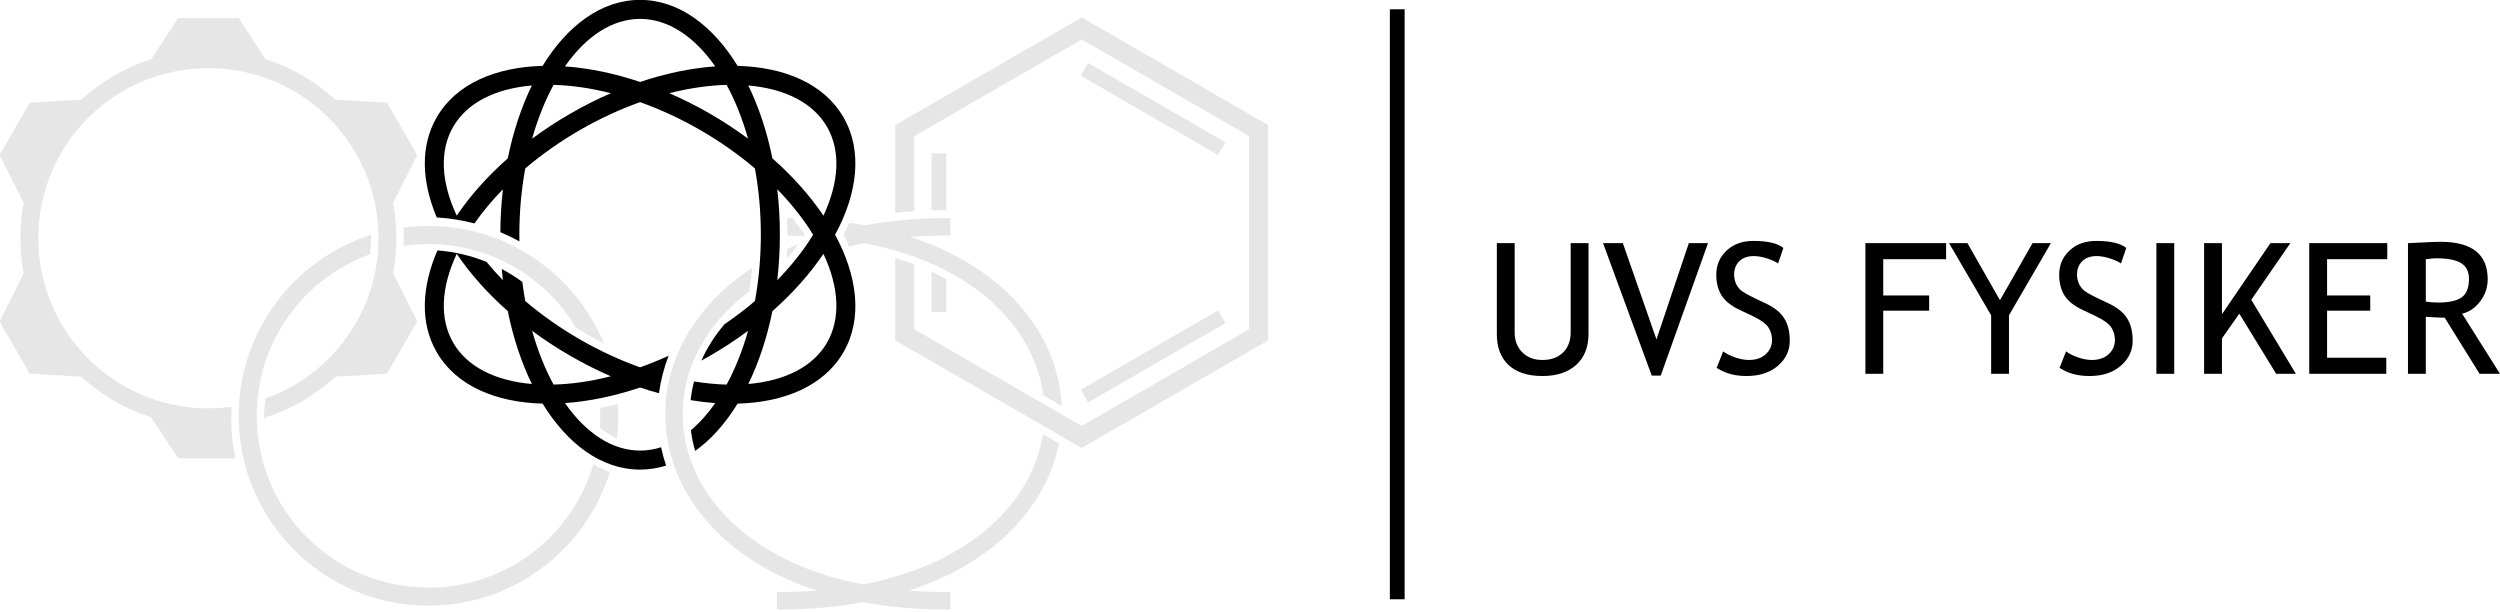
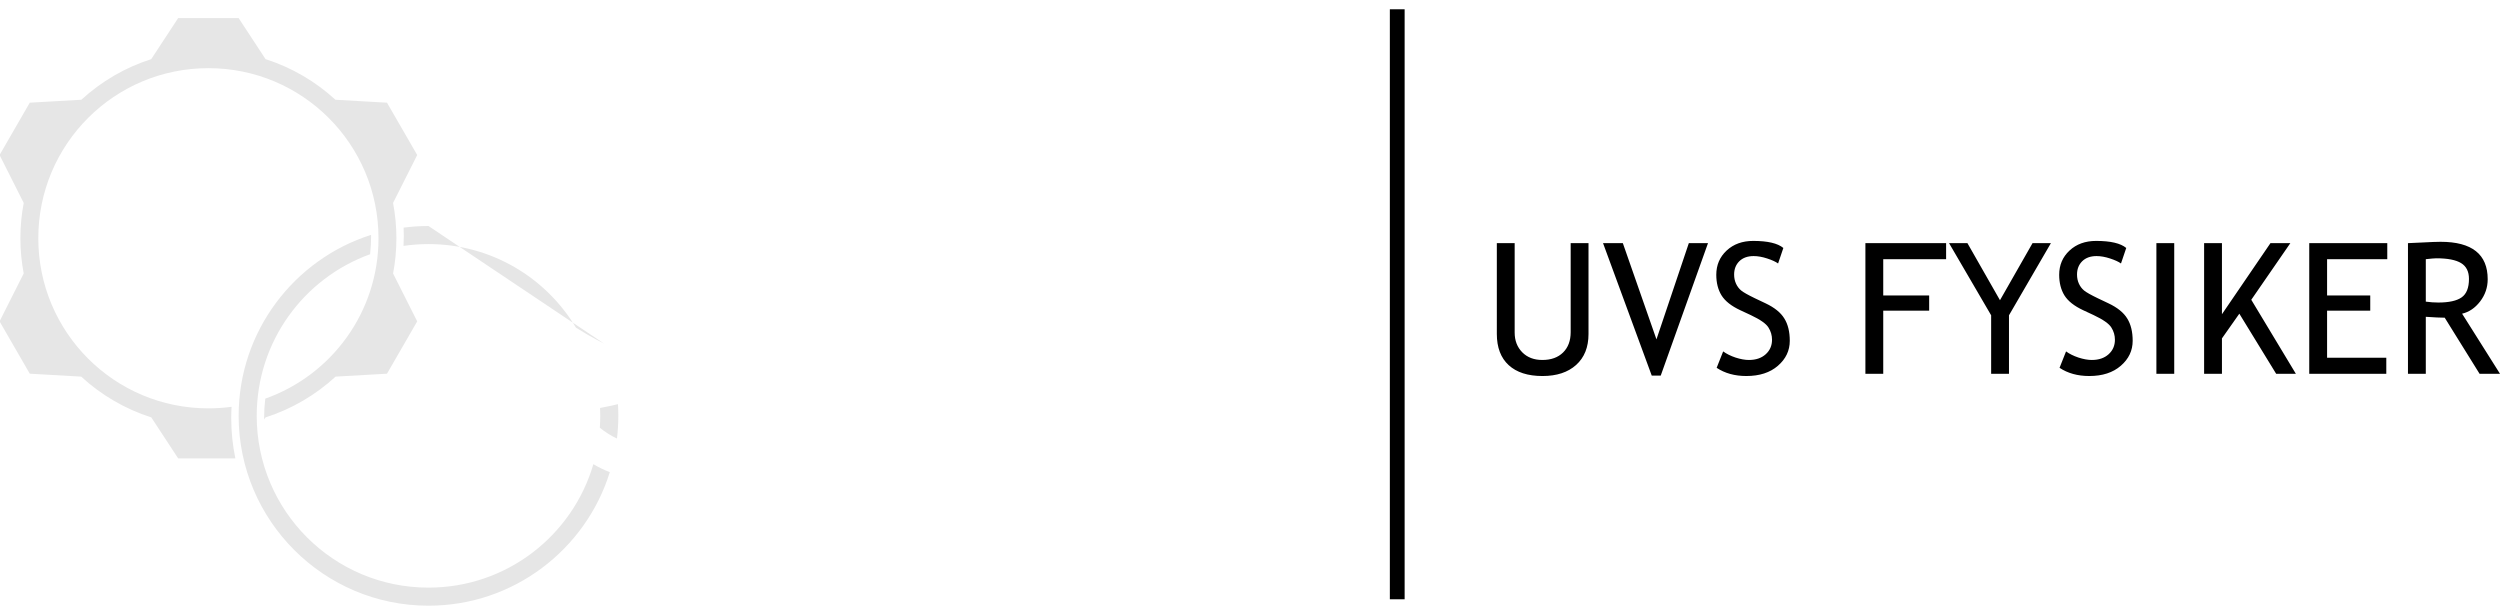
<svg xmlns="http://www.w3.org/2000/svg" xmlns:ns1="http://www.inkscape.org/namespaces/inkscape" xmlns:ns2="http://sodipodi.sourceforge.net/DTD/sodipodi-0.dtd" width="540.744mm" height="132.292mm" viewBox="0 0 540.744 132.292" version="1.1" id="svg2447" ns1:version="1.4.2 (f4327f4, 2025-05-13)" ns2:docname="fysiker-text.svg">
  <ns2:namedview id="namedview2449" pagecolor="#505050" bordercolor="#ffffff" borderopacity="1" ns1:showpageshadow="0" ns1:pageopacity="0" ns1:pagecheckerboard="1" ns1:deskcolor="#505050" ns1:document-units="mm" showgrid="false" ns1:zoom="0.3581229" ns1:cx="1012.2223" ns1:cy="163.35174" ns1:window-width="1920" ns1:window-height="1094" ns1:window-x="-11" ns1:window-y="-11" ns1:window-maximized="1" ns1:current-layer="layer1" />
  <defs id="defs2444">
    <clipPath clipPathUnits="userSpaceOnUse" id="clipPath13715">
      <rect style="opacity:0.69;fill:#ffc300;fill-opacity:1;stroke:none;stroke-width:2.048;stroke-dasharray:none" id="rect13717" width="46.206" height="53.853" x="-444.031" y="251.381" transform="rotate(-24.08)" />
    </clipPath>
  </defs>
  <g ns1:label="Layer 1" ns1:groupmode="layer" id="layer1" transform="translate(142.196,-432.358)">
    <g id="g4616" transform="matrix(0.32,0,0,0.32,-28.619,462.311)">
-       <path id="path7704-0-8-2-2-2-8-3" style="color:#000000;display:inline;fill:#e6e6e6" d="m -65.306,59.163 c -5.699,0 -11.311,0.378 -16.815,1.1 0.085,1.862 0.132,3.734 0.132,5.617 0,2.256 -0.07,4.496 -0.191,6.722 5.509,-0.8 11.141,-1.221 16.874,-1.221 42.39,0 79.418,22.638 99.684,56.498 2.491,1.563 5.018,3.102 7.607,4.596 3.778,2.182 7.572,4.22 11.37,6.151 C 34.112,92.02 -11.803,59.163 -65.306,59.163 Z m -38.794,5.991 c -51.872,16.468 -89.527,65.053 -89.527,122.332 0,70.798 57.524,128.322 128.322,128.322 57.548,0 106.325,-38.007 122.567,-90.257 -3.816,-1.462 -7.526,-3.268 -11.117,-5.398 -14.088,48.254 -58.602,83.438 -111.45,83.438 -64.195,0 -116.105,-51.911 -116.105,-116.106 0,-50.331 31.912,-93.106 76.634,-109.235 0.452,-4.06 0.686,-8.187 0.686,-12.37 0,-0.243 -0.01,-0.484 -0.01,-0.727 z M 62.766,179.584 c -4.064,0.982 -8.097,1.836 -12.095,2.56 0.08,1.771 0.127,3.55 0.127,5.341 0,2.707 -0.1,5.391 -0.282,8.052 3.771,3.014 7.643,5.444 11.583,7.277 0.6,-5.028 0.918,-10.141 0.918,-15.329 0,-2.654 -0.091,-5.287 -0.25,-7.901 z" />
+       <path id="path7704-0-8-2-2-2-8-3" style="color:#000000;display:inline;fill:#e6e6e6" d="m -65.306,59.163 c -5.699,0 -11.311,0.378 -16.815,1.1 0.085,1.862 0.132,3.734 0.132,5.617 0,2.256 -0.07,4.496 -0.191,6.722 5.509,-0.8 11.141,-1.221 16.874,-1.221 42.39,0 79.418,22.638 99.684,56.498 2.491,1.563 5.018,3.102 7.607,4.596 3.778,2.182 7.572,4.22 11.37,6.151 Z m -38.794,5.991 c -51.872,16.468 -89.527,65.053 -89.527,122.332 0,70.798 57.524,128.322 128.322,128.322 57.548,0 106.325,-38.007 122.567,-90.257 -3.816,-1.462 -7.526,-3.268 -11.117,-5.398 -14.088,48.254 -58.602,83.438 -111.45,83.438 -64.195,0 -116.105,-51.911 -116.105,-116.106 0,-50.331 31.912,-93.106 76.634,-109.235 0.452,-4.06 0.686,-8.187 0.686,-12.37 0,-0.243 -0.01,-0.484 -0.01,-0.727 z M 62.766,179.584 c -4.064,0.982 -8.097,1.836 -12.095,2.56 0.08,1.771 0.127,3.55 0.127,5.341 0,2.707 -0.1,5.391 -0.282,8.052 3.771,3.014 7.643,5.444 11.583,7.277 0.6,-5.028 0.918,-10.141 0.918,-15.329 0,-2.654 -0.091,-5.287 -0.25,-7.901 z" />
      <path id="path7704-2-0-0-8-2-7-4-98" style="color:#000000;display:inline;fill:#e6e6e6;fill-opacity:1" d="m -234.489,-81.407 -18.213,27.773 c -17.751,5.671 -33.815,15.139 -47.23,27.451 l -34.868,1.983 -20.42,35.369 16.328,32.402 c -1.474,7.734 -2.255,15.711 -2.255,23.87 0,8.133 0.776,16.087 2.241,23.799 l -16.314,32.375 20.42,35.369 34.754,1.977 c 13.448,12.372 29.563,21.883 47.379,27.569 l 18.178,27.719 h 38.654 c -1.829,-8.785 -2.794,-17.883 -2.794,-27.203 0,-2.581 0.078,-5.144 0.224,-7.689 -5.121,0.696 -10.348,1.062 -15.663,1.062 -63.571,0 -114.977,-51.407 -114.977,-114.978 0,-63.571 51.406,-114.976 114.977,-114.976 63.571,0 114.976,51.405 114.976,114.976 0,50.084 -31.91,92.609 -76.535,108.403 -0.51,4.33 -0.786,8.732 -0.786,13.202 0,0.301 0.01,0.601 0.011,0.902 l 0.93,-1.417 c 17.817,-5.686 33.933,-15.198 47.381,-27.57 l 34.741,-1.976 20.421,-35.369 -16.305,-32.357 c 1.467,-7.717 2.244,-15.676 2.244,-23.816 0,-8.165 -0.782,-16.148 -2.258,-23.887 l 16.319,-32.385 -20.421,-35.369 -34.855,-1.983 c -13.416,-12.313 -29.48,-21.781 -47.232,-27.452 l -18.212,-27.773 z" />
-       <path id="path293-6-6-7-8-1-8-1-2-0-8" style="color:#000000;display:inline;fill:#000000" d="m 77.728,-93.683 c -26.285,0 -49.368,17.625 -65.901,44.605 -31.631,0.829 -58.436,12.007 -71.579,34.77 -11.303,19.578 -10.123,43.623 0.032,67.661 8.752,0.531 17.274,1.921 25.494,4.067 5.435,-7.786 11.873,-15.54 19.224,-23.083 -1.08,9.393 -1.657,19.086 -1.719,28.99 4.418,1.843 8.716,3.915 12.879,6.205 -0.026,-1.485 -0.05,-2.97 -0.05,-4.466 0,-15.641 1.411,-30.704 3.996,-44.819 10.931,-9.296 23.27,-18.049 36.815,-25.869 13.545,-7.82 27.294,-14.129 40.81,-18.948 13.516,4.819 27.267,11.128 40.812,18.949 13.544,7.82 25.883,16.573 36.813,25.868 2.585,14.115 3.996,29.178 3.996,44.819 0,15.64 -1.411,30.702 -3.995,44.815 -6.367,5.414 -13.225,10.636 -20.507,15.605 -6.684,7.815 -11.902,16.099 -15.704,24.646 1.944,-1.06 3.887,-2.134 5.824,-3.252 9.103,-5.256 17.697,-10.911 25.737,-16.873 -3.791,13.453 -8.706,25.703 -14.494,36.347 -7.041,-0.18 -14.412,-0.904 -22.004,-2.14 -1.091,4.193 -1.868,8.42 -2.33,12.659 5.646,0.922 11.208,1.597 16.643,1.979 -5.098,7.3 -10.634,13.439 -16.482,18.353 0.586,4.689 1.562,9.357 2.921,13.977 10.869,-7.757 20.56,-18.734 28.672,-31.971 31.631,-0.829 58.439,-12.005 71.581,-34.769 13.143,-22.764 9.418,-51.568 -5.68,-79.376 15.098,-27.808 18.821,-56.612 5.678,-79.376 -13.143,-22.764 -39.949,-33.942 -71.581,-34.77 -16.533,-26.978 -39.616,-44.603 -65.9,-44.603 z m 0,12.854 c 18.658,0 36.436,11.551 50.791,32.105 -16.124,1.131 -33.297,4.647 -50.79,10.523 -17.494,-5.877 -34.667,-9.392 -50.792,-10.523 14.355,-20.554 32.133,-32.105 50.791,-32.105 z m -58.482,44.601 c 12.113,0.31 25.18,2.179 38.726,5.622 -9.183,3.982 -18.378,8.597 -27.482,13.853 C 21.388,-11.497 12.793,-5.842 4.753,0.121 8.544,-13.332 13.459,-25.583 19.247,-36.228 Z m 116.963,0 c 5.787,10.644 10.702,22.894 14.493,36.347 -8.039,-5.961 -16.632,-11.616 -25.734,-16.871 -9.104,-5.256 -18.299,-9.872 -27.483,-13.854 13.546,-3.443 26.612,-5.312 38.724,-5.622 z M 4.579,-35.817 c -7.083,14.53 -12.625,31.16 -16.282,49.248 -13.836,12.211 -25.467,25.325 -34.509,38.723 C -56.835,29.446 -57.949,8.275 -48.62,-7.883 -39.291,-24.042 -20.399,-33.663 4.579,-35.817 Z m 146.298,0 c 24.979,2.154 43.87,11.776 53.199,27.935 9.329,16.159 8.216,37.33 -2.408,60.039 -9.042,-13.399 -20.673,-26.514 -34.509,-38.726 -3.658,-18.088 -9.2,-34.718 -16.283,-49.248 z m 19.584,70.153 c 9.754,10.01 17.906,20.391 24.231,30.725 -6.325,10.334 -14.476,20.715 -24.231,30.725 1.143,-9.943 1.744,-20.213 1.744,-30.723 0,-10.512 -0.6,-20.782 -1.744,-30.726 z m -229.709,41.32 c -10.596,24.41 -11.985,48.901 -0.505,68.784 13.143,22.764 39.948,33.941 71.58,34.77 16.533,26.979 39.617,44.607 65.902,44.607 6.041,0 11.91,-0.942 17.573,-2.703 -1.375,-4.095 -2.509,-8.237 -3.392,-12.413 -4.64,1.485 -9.381,2.256 -14.181,2.256 -18.658,0 -36.436,-11.551 -50.791,-32.106 16.125,-1.131 33.297,-4.646 50.791,-10.523 4.277,1.437 8.534,2.728 12.762,3.882 1.14,-8.586 3.319,-17.081 6.507,-25.354 -6.444,2.944 -12.883,5.566 -19.27,7.843 C 64.213,149.879 50.464,143.571 36.919,135.751 23.374,127.93 11.034,119.176 0.103,109.88 -0.67,105.658 -1.324,101.342 -1.881,96.961 -6.269,93.723 -10.909,90.806 -15.76,88.232 c 0.218,2.539 0.47,5.059 0.758,7.558 -3.967,-4.071 -7.654,-8.205 -11.076,-12.371 -10.363,-4.195 -21.51,-6.873 -33.169,-7.762 z m 13.036,2.312 c 9.042,13.399 20.673,26.515 34.509,38.727 3.657,18.088 9.199,34.718 16.282,49.248 -24.978,-2.155 -43.87,-11.776 -53.199,-27.935 -9.329,-16.159 -8.216,-37.33 2.408,-60.04 z m 247.881,0 c 10.624,22.709 11.738,43.881 2.409,60.04 -9.329,16.159 -28.222,25.779 -53.2,27.934 7.083,-14.53 12.626,-31.16 16.283,-49.249 13.836,-12.211 25.466,-25.326 34.508,-38.725 z M 4.753,130.006 c 8.04,5.963 16.635,11.619 25.738,16.874 9.103,5.255 18.297,9.87 27.48,13.851 -13.546,3.443 -26.612,5.311 -38.724,5.622 C 13.459,155.709 8.544,143.458 4.753,130.006 Z" />
-       <path id="path17890-7-59-7-2-8-3" style="color:#000000;display:inline;fill:#e6e6e6" d="m 287.467,53.795 c -21.032,-0.069 -40.369,1.667 -58.018,4.911 -3.364,-0.622 -6.811,-1.169 -10.299,-1.678 -1.19,2.708 -2.482,5.408 -3.876,8.092 1.352,2.605 2.611,5.224 3.771,7.852 3.381,-0.806 6.824,-1.564 10.362,-2.246 32.282,6.261 58.023,17.853 77.304,32.511 25.834,19.639 40.181,44.675 43.604,70.38 l 12.493,7.213 c -1.545,-32.034 -18.104,-63.545 -48.951,-86.995 -14.599,-11.098 -32.379,-20.407 -53.28,-27.254 8.585,-0.668 17.532,-1.007 26.852,-0.977 z m -110.321,0.032 c 0.154,3.729 0.24,7.49 0.24,11.285 0,0.173 0,0.345 0,0.519 3.718,0.048 7.357,0.172 10.953,0.338 0.187,-0.286 0.378,-0.573 0.562,-0.859 -2.399,-3.735 -5.068,-7.476 -7.959,-11.208 -1.261,-0.029 -2.519,-0.06 -3.792,-0.076 z m 7.39,17.69 c -2.493,1.005 -4.935,2.046 -7.326,3.124 -0.079,2.25 -0.179,4.491 -0.309,6.717 2.729,-3.271 5.276,-6.555 7.635,-9.841 z M 153.487,87.532 c -3.403,2.212 -6.67,4.507 -9.784,6.888 -32.392,24.768 -48.994,58.362 -48.971,92.053 0.023,33.691 16.674,67.224 49.082,91.861 14.599,11.098 32.379,20.408 53.279,27.254 -8.585,0.668 -17.532,1.007 -26.852,0.977 l -0.037,11.809 c 21.032,0.069 40.368,-1.667 58.017,-4.911 17.985,3.327 37.745,5.064 59.27,4.904 l -0.088,-11.809 c -9.701,0.072 -19,-0.256 -27.906,-0.945 21.427,-6.969 39.603,-16.495 54.47,-27.863 25.806,-19.732 41.578,-45.067 46.918,-71.589 l -10.85,-6.264 c -3.877,24.984 -18.116,49.261 -43.242,68.473 -19.515,14.922 -45.656,26.733 -78.531,33.075 -32.282,-6.26 -58.022,-17.851 -77.303,-32.509 -29.873,-22.709 -44.4,-52.637 -44.42,-82.469 -0.015,-22.168 7.988,-44.422 24.353,-63.766 v -0.421 c 0.292,-0.198 0.58,-0.399 0.871,-0.597 5.467,-6.314 11.829,-12.311 19.112,-17.88 0.204,-0.156 0.42,-0.307 0.626,-0.463 0.818,-5.158 1.487,-10.43 1.984,-15.806 z" />
-       <path id="path12187-5-0-7-5-6-1-5" style="color:#000000;display:inline;fill:#e6e6e6;stroke-width:0.092" d="M 376.218,-81.831 250.193,-9.07 v 59.311 c 4.219,-0.446 8.518,-0.812 12.897,-1.097 V -1.625 L 376.218,-66.939 489.346,-1.625 V 129.004 L 376.218,194.318 263.091,129.004 V 85.162 c -4.141,-1.566 -8.431,-3.036 -12.897,-4.384 V 136.45 l 126.025,72.76 3.225,-1.861 122.8,-70.899 V -9.07 Z m 4.343,30.808 -4.959,8.592 92.828,53.596 4.961,-8.592 z M 274.704,10.094 v 38.496 c 3.264,-0.1 6.573,-0.153 9.922,-0.162 V 10.094 Z m 9.922,60.174 c -0.309,0.01 -0.618,0.013 -0.933,0.015 0.315,0.145 0.62,0.297 0.933,0.443 z m -9.922,19.736 v 27.28 h 9.922 V 94.973 c -3.178,-1.729 -6.484,-3.388 -9.922,-4.969 z m 193.727,26.212 -92.828,53.593 4.959,8.592 92.83,-53.594 z" />
    </g>
    <path style="font-size:39.504px;font-family:'Trebuchet MS';-inkscape-font-specification:'Trebuchet MS';stroke-width:0.119" d="m 181.564,484.949 h 3.858 v 19.347 q 0,2.585 1.64,4.263 1.64,1.659 4.34,1.659 2.855,0 4.494,-1.62 1.64,-1.62 1.64,-4.398 v -19.251 h 3.858 v 19.656 q 0,4.282 -2.681,6.693 -2.662,2.392 -7.272,2.392 -4.745,0 -7.311,-2.353 -2.565,-2.353 -2.565,-6.751 z m 35.453,28.644 h -1.948 l -10.532,-28.644 h 4.282 l 7.272,20.813 7.002,-20.813 h 4.147 z m 12.094,-1.678 1.408,-3.549 q 1.08,0.791 2.681,1.331 1.62,0.521 2.893,0.521 2.257,0 3.626,-1.234 1.37,-1.235 1.37,-3.144 0,-1.427 -0.772,-2.643 -0.752,-1.234 -3.819,-2.681 l -2.276,-1.061 q -2.893,-1.35 -4.051,-3.202 -1.138,-1.852 -1.138,-4.456 0,-3.163 2.238,-5.247 2.238,-2.083 5.748,-2.083 4.687,0 6.52,1.524 l -1.138,3.356 q -0.772,-0.559 -2.353,-1.08 -1.582,-0.521 -2.932,-0.521 -1.967,0 -3.106,1.119 -1.119,1.119 -1.119,2.874 0,1.08 0.405,1.967 0.405,0.887 1.119,1.485 0.733,0.598 2.971,1.678 l 2.315,1.099 q 2.893,1.37 4.051,3.279 1.177,1.89 1.177,4.822 0,3.183 -2.565,5.401 -2.546,2.218 -6.828,2.218 -3.761,0 -6.423,-1.775 z m 36.032,-23.494 v 7.851 h 9.934 v 3.279 h -9.934 v 13.657 h -3.858 v -28.259 h 17.457 v 3.472 z m 27.198,12.133 v 12.654 h -3.858 v -12.654 l -9.104,-15.605 h 3.974 l 7.041,12.345 7.041,-12.345 h 3.974 z m 10.937,11.361 1.408,-3.549 q 1.08,0.791 2.681,1.331 1.62,0.521 2.893,0.521 2.257,0 3.626,-1.234 1.37,-1.235 1.37,-3.144 0,-1.427 -0.772,-2.643 -0.752,-1.234 -3.819,-2.681 l -2.276,-1.061 q -2.893,-1.35 -4.051,-3.202 -1.138,-1.852 -1.138,-4.456 0,-3.163 2.238,-5.247 2.238,-2.083 5.748,-2.083 4.687,0 6.52,1.524 l -1.138,3.356 q -0.772,-0.559 -2.353,-1.08 -1.582,-0.521 -2.932,-0.521 -1.967,0 -3.106,1.119 -1.119,1.119 -1.119,2.874 0,1.08 0.405,1.967 0.405,0.887 1.119,1.485 0.733,0.598 2.971,1.678 l 2.315,1.099 q 2.893,1.37 4.051,3.279 1.177,1.89 1.177,4.822 0,3.183 -2.565,5.401 -2.546,2.218 -6.828,2.218 -3.761,0 -6.423,-1.775 z m 20.948,1.292 v -28.259 h 3.858 v 28.259 z m 25.905,0 -7.966,-13.001 -3.761,5.343 v 7.658 h -3.858 v -28.259 h 3.858 v 15.373 l 10.493,-15.373 h 4.301 l -8.449,12.249 9.645,16.01 z m 11.014,-24.787 v 7.851 h 9.336 v 3.279 h -9.336 v 10.185 h 12.808 v 3.472 h -16.666 v -28.259 h 16.878 v 3.472 z m 32.984,24.787 -7.542,-12.133 q -1.292,0 -4.089,-0.193 v 12.326 h -3.858 v -28.259 q 0.212,0 2.99,-0.135 2.797,-0.154 4.07,-0.154 10.185,0 10.185,8.101 0,2.662 -1.64,4.803 -1.64,2.122 -3.896,2.643 l 8.198,13.001 z m -11.631,-24.787 v 9.182 q 1.389,0.193 2.7,0.193 3.472,0 5.054,-1.119 1.582,-1.119 1.582,-3.993 0,-2.373 -1.697,-3.414 -1.697,-1.042 -5.362,-1.042 -0.579,0 -2.276,0.193 z" id="text325-0-5-3" aria-label="UVS FYSIKER " />
-     <path style="display:inline;fill:#1a1a1a;stroke-width:3.197;paint-order:stroke markers fill" d="m 143.768,432.358 v 132.292 0 0 z" id="path588" />
    <path style="display:inline;fill:#000000;fill-opacity:1;stroke:#000000;stroke-width:3.197;stroke-opacity:1;paint-order:stroke markers fill" d="M 160.023,434.366 V 561.981" id="path594" />
  </g>
</svg>